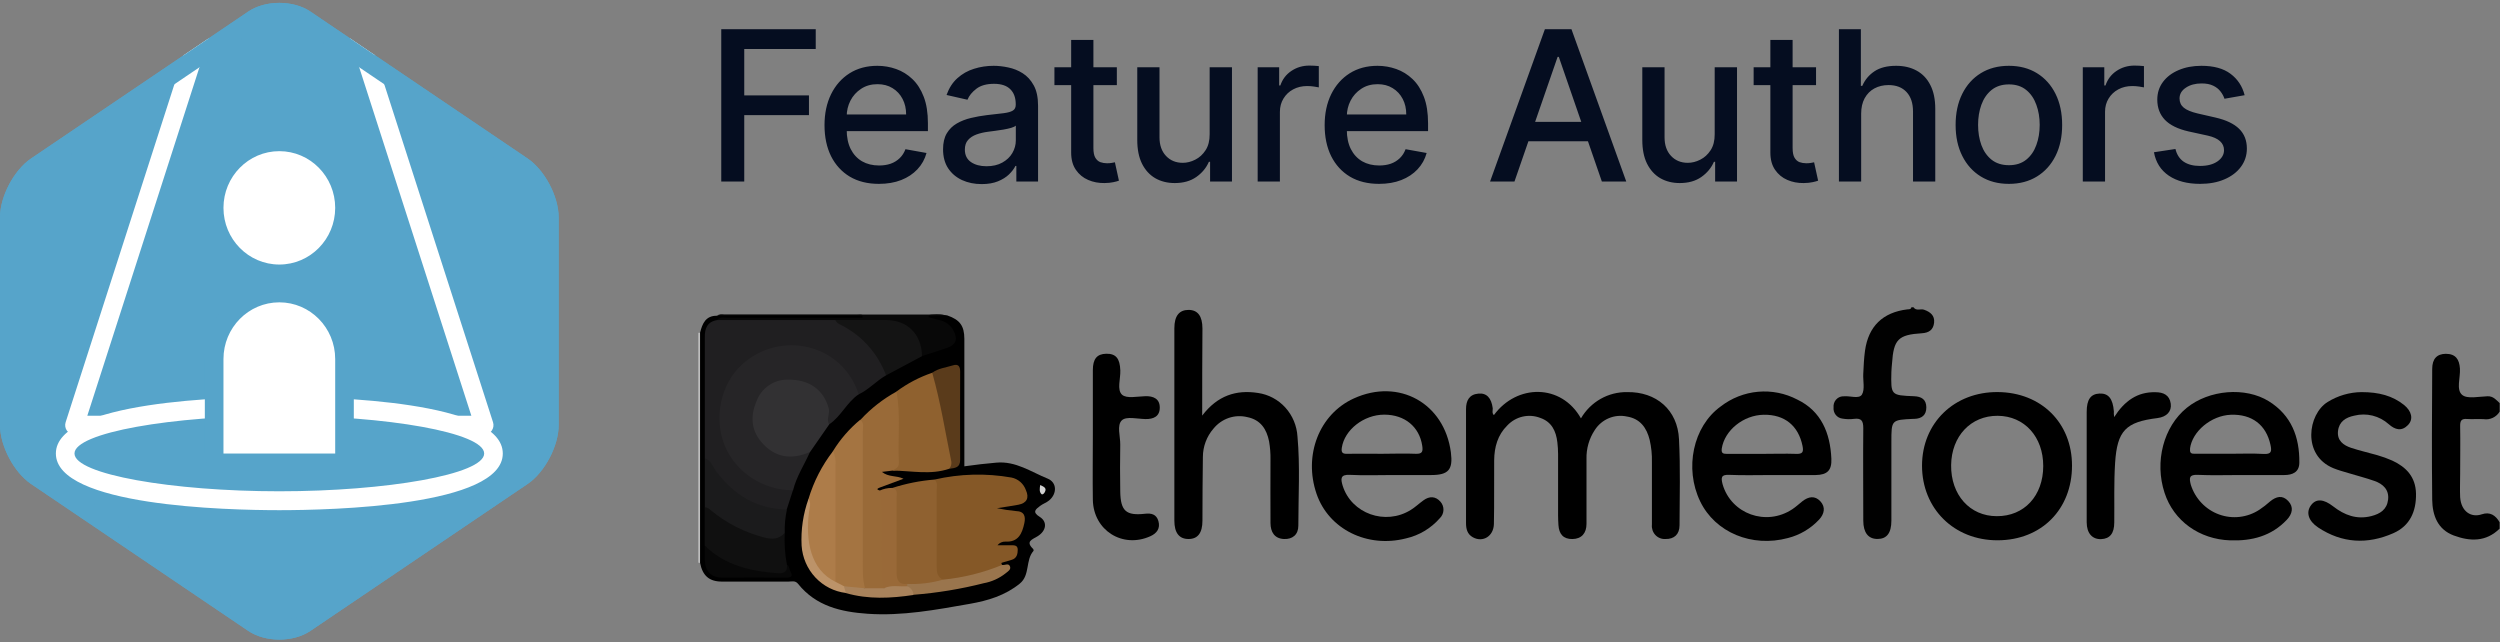
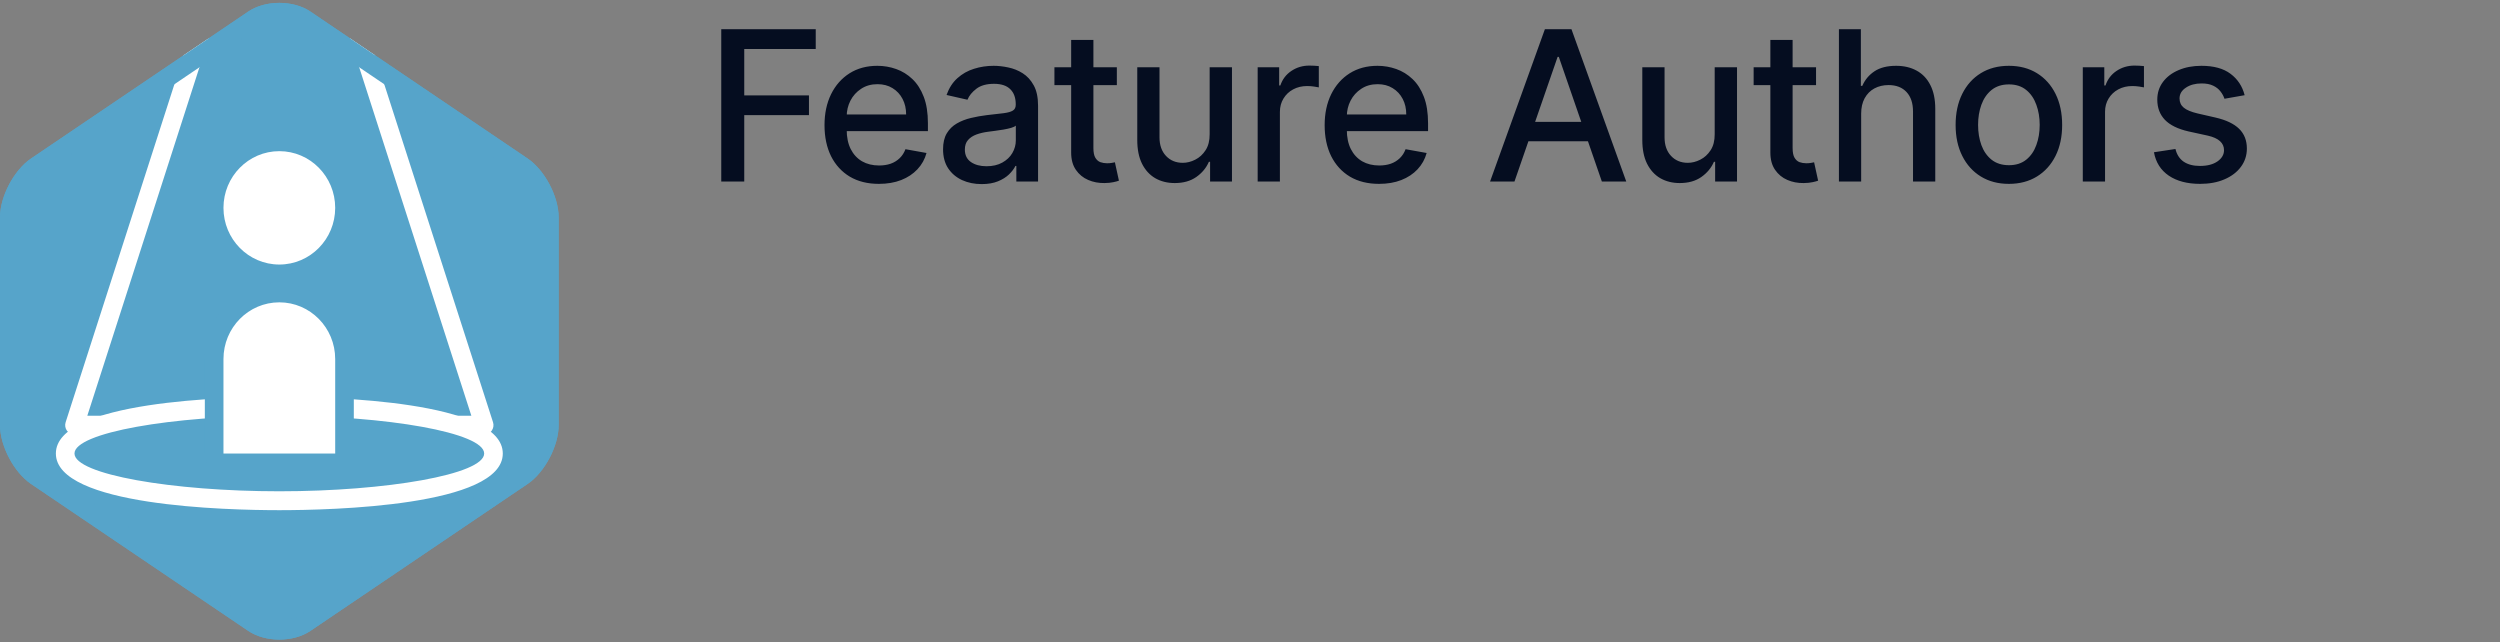
<svg xmlns="http://www.w3.org/2000/svg" width="179" height="46" viewBox="0 0 179 46" fill="none">
  <rect x="0" y="0" width="179" height="46" fill="#808080" stroke="none" />
  <g clip-path="url(#clip0_220_545)">
    <path d="M40 30.44C40 31.928 39.001 33.822 37.78 34.649L22.22 45.175C20.999 46 19.001 46 17.78 45.175L2.22 34.649C0.999 33.822 0 31.929 0 30.44V15.56C0 14.072 0.999 12.178 2.22 11.351L17.78 0.825C19.001 -2.46847e-05 20.999 -2.46847e-05 22.22 0.825L37.78 11.351C39.001 12.178 40 14.071 40 15.56V30.44Z" fill="#56A4CA" />
    <path d="M4.793 30.838C4.918 31.014 5.12 31.118 5.333 31.118H34.666C34.88 31.118 35.081 31.014 35.206 30.838C35.332 30.663 35.367 30.437 35.3 30.23L26.844 3.953L25.05 2.741L33.748 29.765H6.252L14.948 2.741L13.156 3.953L4.7 30.232C4.633 30.437 4.668 30.663 4.793 30.838Z" fill="white" />
    <path d="M20 35.853C19.846 35.853 4.667 35.814 4.667 32.471C4.667 29.128 19.846 29.088 20 29.088C20.153 29.088 35.333 29.128 35.333 32.471C35.333 35.814 20.153 35.853 20 35.853Z" fill="#56A4CA" />
    <path d="M20 29.765C27.663 29.765 34.667 30.976 34.667 32.471C34.667 33.966 27.663 35.176 20 35.176C12.337 35.176 5.333 33.966 5.333 32.471C5.333 30.976 12.337 29.765 20 29.765ZM20 28.412C16.247 28.412 4 28.704 4 32.471C4 36.237 16.247 36.529 20 36.529C23.753 36.529 36 36.237 36 32.471C36 28.704 23.753 28.412 20 28.412Z" fill="white" />
    <path d="M20 18.941C22.209 18.941 24 17.124 24 14.882C24 12.641 22.209 10.823 20 10.823C17.791 10.823 16 12.641 16 14.882C16 17.124 17.791 18.941 20 18.941Z" fill="white" />
    <path d="M16 33.147C15.632 33.147 15.334 32.844 15.334 32.471V25.706C15.334 23.095 17.427 20.971 20 20.971C22.573 20.971 24.667 23.095 24.667 25.706V32.471C24.667 32.844 24.368 33.147 24 33.147H16Z" fill="white" />
    <path d="M20 21.647C22.209 21.647 24 23.464 24 25.706V32.471H16V25.706C16 23.464 17.791 21.647 20 21.647ZM20 20.294C17.058 20.294 14.666 22.721 14.666 25.706V32.471C14.666 33.217 15.264 33.824 16 33.824H24C24.736 33.824 25.333 33.217 25.333 32.471V25.706C25.333 22.721 22.941 20.294 20 20.294Z" fill="#56A4CA" />
    <path d="M20 1.559C20.572 1.559 21.112 1.702 21.48 1.951L37.04 12.477C37.892 13.053 38.667 14.523 38.667 15.56V30.44C38.667 31.477 37.892 32.947 37.041 33.523L21.481 44.049C21.113 44.298 20.573 44.441 20.001 44.441C19.429 44.441 18.889 44.298 18.521 44.049L2.961 33.523C2.108 32.947 1.333 31.477 1.333 30.44V15.56C1.333 14.523 2.108 13.053 2.959 12.477L18.519 1.951C18.888 1.702 19.428 1.559 20 1.559ZM20 0.206C19.196 0.206 18.391 0.413 17.78 0.825L2.22 11.351C0.999 12.178 0 14.071 0 15.56V30.44C0 31.928 0.999 33.822 2.22 34.649L17.78 45.175C18.391 45.587 19.195 45.794 20 45.794C20.805 45.794 21.609 45.587 22.22 45.175L37.78 34.649C39.001 33.822 40 31.929 40 30.44V15.56C40 14.072 39.001 12.178 37.78 11.351L22.22 0.825C21.609 0.413 20.804 0.206 20 0.206Z" fill="#56A4CA" />
  </g>
  <path d="M51.642 13V2.091H58.407V3.508H53.288V6.832H57.922V8.243H53.288V13H51.642ZM62.929 13.165C62.123 13.165 61.429 12.993 60.846 12.648C60.268 12.3 59.82 11.812 59.504 11.184C59.192 10.552 59.035 9.811 59.035 8.962C59.035 8.124 59.192 7.386 59.504 6.746C59.82 6.107 60.261 5.608 60.825 5.25C61.393 4.891 62.057 4.712 62.817 4.712C63.279 4.712 63.726 4.788 64.16 4.941C64.593 5.093 64.982 5.333 65.326 5.66C65.671 5.987 65.942 6.411 66.141 6.933C66.34 7.451 66.439 8.082 66.439 8.824V9.388H59.936V8.195H64.879C64.879 7.776 64.793 7.405 64.623 7.082C64.453 6.755 64.213 6.498 63.904 6.31C63.599 6.121 63.24 6.027 62.828 6.027C62.38 6.027 61.99 6.137 61.656 6.358C61.326 6.574 61.07 6.858 60.889 7.21C60.712 7.558 60.623 7.936 60.623 8.344V9.277C60.623 9.824 60.719 10.289 60.91 10.672C61.106 11.056 61.377 11.349 61.725 11.551C62.073 11.75 62.48 11.849 62.945 11.849C63.247 11.849 63.522 11.807 63.771 11.722C64.019 11.633 64.234 11.501 64.415 11.327C64.596 11.153 64.735 10.939 64.831 10.683L66.338 10.954C66.218 11.398 66.001 11.787 65.688 12.121C65.379 12.451 64.991 12.709 64.522 12.893C64.057 13.075 63.526 13.165 62.929 13.165ZM70.288 13.181C69.769 13.181 69.3 13.085 68.881 12.893C68.462 12.698 68.13 12.416 67.885 12.046C67.644 11.677 67.523 11.224 67.523 10.688C67.523 10.227 67.612 9.847 67.789 9.548C67.967 9.25 68.207 9.014 68.508 8.84C68.81 8.666 69.148 8.534 69.521 8.446C69.894 8.357 70.273 8.289 70.66 8.243C71.151 8.186 71.548 8.14 71.854 8.105C72.159 8.066 72.381 8.004 72.519 7.918C72.658 7.833 72.727 7.695 72.727 7.503V7.466C72.727 7 72.596 6.64 72.333 6.384C72.074 6.129 71.687 6.001 71.172 6.001C70.636 6.001 70.213 6.12 69.904 6.358C69.599 6.592 69.387 6.853 69.27 7.141L67.773 6.8C67.951 6.303 68.21 5.901 68.551 5.596C68.896 5.287 69.291 5.063 69.739 4.925C70.186 4.783 70.657 4.712 71.151 4.712C71.477 4.712 71.823 4.751 72.189 4.829C72.559 4.903 72.903 5.042 73.223 5.244C73.546 5.447 73.81 5.736 74.016 6.113C74.222 6.485 74.325 6.97 74.325 7.567V13H72.77V11.881H72.706C72.603 12.087 72.448 12.29 72.243 12.489C72.037 12.688 71.772 12.853 71.449 12.984C71.126 13.115 70.739 13.181 70.288 13.181ZM70.634 11.903C71.074 11.903 71.451 11.816 71.763 11.642C72.079 11.468 72.319 11.24 72.482 10.96C72.649 10.676 72.733 10.372 72.733 10.049V8.994C72.676 9.051 72.566 9.104 72.402 9.154C72.243 9.2 72.06 9.241 71.854 9.277C71.648 9.309 71.447 9.339 71.252 9.367C71.056 9.392 70.893 9.413 70.762 9.431C70.453 9.47 70.171 9.536 69.915 9.628C69.663 9.721 69.46 9.854 69.308 10.028C69.158 10.198 69.084 10.425 69.084 10.71C69.084 11.104 69.229 11.402 69.521 11.604C69.812 11.803 70.183 11.903 70.634 11.903ZM79.966 4.818V6.097H75.497V4.818H79.966ZM76.695 2.858H78.288V10.598C78.288 10.907 78.334 11.139 78.427 11.296C78.519 11.448 78.638 11.553 78.783 11.61C78.933 11.663 79.094 11.69 79.268 11.69C79.396 11.69 79.508 11.681 79.604 11.663C79.7 11.645 79.774 11.631 79.827 11.62L80.115 12.936C80.023 12.972 79.891 13.007 79.721 13.043C79.55 13.082 79.337 13.103 79.082 13.107C78.663 13.114 78.272 13.039 77.91 12.883C77.548 12.727 77.255 12.485 77.031 12.158C76.807 11.832 76.695 11.421 76.695 10.928V2.858ZM86.611 9.607V4.818H88.209V13H86.642V11.583H86.557C86.369 12.02 86.067 12.384 85.652 12.675C85.24 12.963 84.727 13.107 84.112 13.107C83.587 13.107 83.122 12.991 82.717 12.76C82.316 12.526 81.999 12.18 81.769 11.722C81.541 11.264 81.428 10.697 81.428 10.022V4.818H83.02V9.831C83.02 10.388 83.175 10.832 83.484 11.162C83.793 11.492 84.194 11.658 84.688 11.658C84.986 11.658 85.282 11.583 85.577 11.434C85.876 11.285 86.122 11.059 86.318 10.758C86.516 10.456 86.614 10.072 86.611 9.607ZM90.049 13V4.818H91.588V6.118H91.673C91.822 5.678 92.085 5.331 92.462 5.079C92.842 4.824 93.271 4.696 93.751 4.696C93.85 4.696 93.967 4.699 94.102 4.706C94.241 4.713 94.349 4.722 94.427 4.733V6.256C94.363 6.239 94.25 6.219 94.086 6.198C93.923 6.173 93.76 6.161 93.596 6.161C93.22 6.161 92.884 6.24 92.589 6.4C92.298 6.556 92.067 6.775 91.897 7.055C91.727 7.332 91.641 7.648 91.641 8.004V13H90.049ZM98.739 13.165C97.933 13.165 97.238 12.993 96.656 12.648C96.077 12.3 95.63 11.812 95.314 11.184C95.001 10.552 94.845 9.811 94.845 8.962C94.845 8.124 95.001 7.386 95.314 6.746C95.63 6.107 96.07 5.608 96.635 5.25C97.203 4.891 97.867 4.712 98.627 4.712C99.088 4.712 99.536 4.788 99.969 4.941C100.402 5.093 100.791 5.333 101.136 5.66C101.48 5.987 101.752 6.411 101.951 6.933C102.15 7.451 102.249 8.082 102.249 8.824V9.388H95.745V8.195H100.688C100.688 7.776 100.603 7.405 100.433 7.082C100.262 6.755 100.022 6.498 99.713 6.31C99.408 6.121 99.049 6.027 98.638 6.027C98.19 6.027 97.799 6.137 97.466 6.358C97.135 6.574 96.88 6.858 96.699 7.21C96.521 7.558 96.432 7.936 96.432 8.344V9.277C96.432 9.824 96.528 10.289 96.72 10.672C96.915 11.056 97.187 11.349 97.535 11.551C97.883 11.75 98.29 11.849 98.755 11.849C99.057 11.849 99.332 11.807 99.58 11.722C99.829 11.633 100.044 11.501 100.225 11.327C100.406 11.153 100.544 10.939 100.64 10.683L102.148 10.954C102.027 11.398 101.81 11.787 101.498 12.121C101.189 12.451 100.8 12.709 100.331 12.893C99.866 13.075 99.335 13.165 98.739 13.165ZM108.435 13H106.688L110.614 2.091H112.516L116.441 13H114.694L111.61 4.072H111.525L108.435 13ZM108.728 8.728H114.396V10.113H108.728V8.728ZM122.772 9.607V4.818H124.37V13H122.804V11.583H122.718C122.53 12.02 122.228 12.384 121.813 12.675C121.401 12.963 120.888 13.107 120.273 13.107C119.748 13.107 119.283 12.991 118.878 12.76C118.477 12.526 118.161 12.18 117.93 11.722C117.702 11.264 117.589 10.697 117.589 10.022V4.818H119.182V9.831C119.182 10.388 119.336 10.832 119.645 11.162C119.954 11.492 120.355 11.658 120.849 11.658C121.147 11.658 121.444 11.583 121.738 11.434C122.037 11.285 122.283 11.059 122.479 10.758C122.678 10.456 122.775 10.072 122.772 9.607ZM130.029 4.818V6.097H125.56V4.818H130.029ZM126.758 2.858H128.351V10.598C128.351 10.907 128.397 11.139 128.49 11.296C128.582 11.448 128.701 11.553 128.846 11.61C128.996 11.663 129.157 11.69 129.331 11.69C129.459 11.69 129.571 11.681 129.667 11.663C129.763 11.645 129.837 11.631 129.89 11.62L130.178 12.936C130.086 12.972 129.954 13.007 129.784 13.043C129.613 13.082 129.4 13.103 129.145 13.107C128.726 13.114 128.335 13.039 127.973 12.883C127.611 12.727 127.318 12.485 127.094 12.158C126.87 11.832 126.758 11.421 126.758 10.928V2.858ZM133.259 8.142V13H131.667V2.091H133.238V6.15H133.339C133.531 5.71 133.824 5.36 134.218 5.101C134.612 4.841 135.127 4.712 135.763 4.712C136.324 4.712 136.814 4.827 137.233 5.058C137.656 5.289 137.982 5.633 138.213 6.091C138.447 6.546 138.565 7.114 138.565 7.796V13H136.972V7.988C136.972 7.387 136.817 6.922 136.509 6.592C136.2 6.258 135.77 6.091 135.219 6.091C134.843 6.091 134.506 6.171 134.207 6.331C133.913 6.491 133.68 6.725 133.51 7.034C133.343 7.339 133.259 7.709 133.259 8.142ZM143.836 13.165C143.069 13.165 142.4 12.989 141.828 12.638C141.256 12.286 140.813 11.794 140.497 11.162C140.18 10.53 140.022 9.792 140.022 8.946C140.022 8.098 140.18 7.355 140.497 6.72C140.813 6.084 141.256 5.591 141.828 5.239C142.4 4.887 143.069 4.712 143.836 4.712C144.603 4.712 145.273 4.887 145.845 5.239C146.416 5.591 146.86 6.084 147.176 6.72C147.492 7.355 147.65 8.098 147.65 8.946C147.65 9.792 147.492 10.53 147.176 11.162C146.86 11.794 146.416 12.286 145.845 12.638C145.273 12.989 144.603 13.165 143.836 13.165ZM143.842 11.828C144.339 11.828 144.751 11.697 145.078 11.434C145.404 11.171 145.646 10.821 145.802 10.385C145.962 9.948 146.042 9.467 146.042 8.941C146.042 8.419 145.962 7.94 145.802 7.503C145.646 7.062 145.404 6.709 145.078 6.443C144.751 6.176 144.339 6.043 143.842 6.043C143.341 6.043 142.926 6.176 142.595 6.443C142.269 6.709 142.025 7.062 141.866 7.503C141.709 7.94 141.631 8.419 141.631 8.941C141.631 9.467 141.709 9.948 141.866 10.385C142.025 10.821 142.269 11.171 142.595 11.434C142.926 11.697 143.341 11.828 143.842 11.828ZM149.128 13V4.818H150.668V6.118H150.753C150.902 5.678 151.165 5.331 151.541 5.079C151.921 4.824 152.351 4.696 152.83 4.696C152.93 4.696 153.047 4.699 153.182 4.706C153.32 4.713 153.429 4.722 153.507 4.733V6.256C153.443 6.239 153.329 6.219 153.166 6.198C153.002 6.173 152.839 6.161 152.676 6.161C152.299 6.161 151.964 6.24 151.669 6.4C151.378 6.556 151.147 6.775 150.976 7.055C150.806 7.332 150.721 7.648 150.721 8.004V13H149.128ZM160.716 6.816L159.272 7.071C159.212 6.887 159.116 6.711 158.985 6.544C158.857 6.377 158.683 6.24 158.463 6.134C158.243 6.027 157.967 5.974 157.637 5.974C157.186 5.974 156.81 6.075 156.508 6.278C156.206 6.477 156.055 6.734 156.055 7.05C156.055 7.324 156.156 7.544 156.359 7.711C156.561 7.877 156.888 8.014 157.339 8.121L158.639 8.419C159.391 8.593 159.952 8.861 160.322 9.223C160.691 9.586 160.876 10.056 160.876 10.635C160.876 11.125 160.734 11.562 160.45 11.945C160.169 12.325 159.777 12.624 159.272 12.84C158.772 13.057 158.191 13.165 157.531 13.165C156.614 13.165 155.867 12.97 155.288 12.579C154.709 12.185 154.354 11.626 154.223 10.901L155.762 10.667C155.858 11.068 156.055 11.372 156.353 11.578C156.652 11.78 157.041 11.881 157.52 11.881C158.042 11.881 158.459 11.773 158.772 11.556C159.084 11.336 159.24 11.068 159.24 10.752C159.24 10.496 159.145 10.282 158.953 10.108C158.765 9.934 158.475 9.802 158.085 9.713L156.7 9.41C155.936 9.236 155.372 8.959 155.006 8.579C154.644 8.199 154.462 7.718 154.462 7.135C154.462 6.652 154.597 6.23 154.867 5.868C155.137 5.505 155.51 5.223 155.986 5.021C156.462 4.815 157.007 4.712 157.621 4.712C158.505 4.712 159.201 4.903 159.709 5.287C160.217 5.667 160.553 6.176 160.716 6.816Z" fill="#050D20" />
  <g clip-path="url(#clip1_220_545)">
    <path d="M137.005 22C137.204 22.292 137.522 22.087 137.762 22.176C138.209 22.334 138.536 22.589 138.482 23.101C138.428 23.614 138.113 23.83 137.607 23.861C135.911 23.966 135.585 24.305 135.469 26.014C135.454 26.216 135.428 26.419 135.423 26.621C135.384 28.296 135.384 28.304 137.039 28.369C137.576 28.39 137.917 28.596 137.925 29.158C137.932 29.721 137.599 29.976 137.065 29.991H136.99C135.423 30.065 135.423 30.065 135.423 31.642C135.423 33.519 135.423 35.399 135.423 37.276C135.423 38.167 135.095 38.59 134.428 38.59C133.762 38.59 133.414 38.135 133.411 37.276C133.411 35.068 133.39 32.859 133.411 30.651C133.411 30.125 133.272 29.923 132.745 29.991C132.47 30.026 132.192 30.02 131.919 29.973C131.825 29.962 131.734 29.933 131.651 29.887C131.568 29.84 131.495 29.778 131.436 29.703C131.377 29.627 131.333 29.541 131.307 29.448C131.281 29.356 131.273 29.259 131.283 29.163C131.274 29.067 131.284 28.969 131.313 28.877C131.342 28.785 131.388 28.699 131.45 28.625C131.512 28.552 131.588 28.491 131.674 28.448C131.759 28.405 131.852 28.38 131.947 28.375C131.972 28.373 131.997 28.373 132.022 28.375C132.463 28.33 133.101 28.585 133.313 28.254C133.538 27.878 133.383 27.273 133.409 26.769C133.437 26.214 133.458 25.654 133.535 25.105C133.778 23.362 134.811 22.365 136.559 22.152C136.677 22.137 136.817 22.171 136.856 22H137.005Z" fill="#010101" />
    <path d="M176.147 30.52C176.168 31.655 176.147 32.794 176.147 33.937C176.147 34.494 176.121 35.052 176.147 35.606C176.219 36.629 176.937 37.084 177.696 36.824C178.282 36.626 178.683 36.892 178.972 37.394V37.851C177.996 38.811 176.852 38.771 175.695 38.343C174.538 37.914 174.164 36.908 174.146 35.788C174.11 32.665 174.128 29.542 174.146 26.419C174.146 25.686 174.484 25.341 175.119 25.333C175.827 25.333 176.088 25.735 176.131 26.385C176.175 27.034 175.847 27.896 176.286 28.27C176.658 28.588 177.484 28.39 178.109 28.372C178.522 28.359 178.726 28.635 178.977 28.864V29.471C178.859 29.665 178.688 29.82 178.485 29.916C178.281 30.012 178.055 30.046 177.833 30.012C177.435 29.986 177.03 30.028 176.632 29.999C176.235 29.97 176.139 30.125 176.147 30.52Z" fill="black" />
    <path d="M50 23.83C50.043 23.825 50.086 23.825 50.129 23.83C50.421 24.093 50.359 24.432 50.361 24.755C50.361 29.629 50.361 34.504 50.361 39.381C50.361 39.702 50.423 40.052 50.124 40.301H50.062L50 40.283V23.83Z" fill="#BEBEBE" />
    <path d="M50.124 40.294V23.822C50.287 23.167 50.527 22.594 51.343 22.607C51.504 22.532 51.684 22.508 51.859 22.539H61.356C61.539 22.539 61.748 22.473 61.958 22.678C61.676 23.052 61.284 22.973 60.94 22.973C58.126 22.973 55.311 22.973 52.499 22.973C52.15 22.937 51.797 22.981 51.467 23.101C50.78 23.322 50.692 23.872 50.692 24.492V31.994C50.692 32.273 50.692 32.552 50.677 32.83C50.7 33.982 50.715 35.136 50.677 36.29C50.697 37.173 50.692 38.059 50.677 38.945C50.578 40.924 50.772 41.132 52.716 41.129C53.716 41.129 54.712 41.129 55.712 41.129C56.398 41.129 56.398 41.116 56.169 40.409C55.895 39.686 55.975 38.932 55.97 38.185C55.942 37.629 55.995 37.072 56.127 36.532C56.245 36.029 56.395 35.535 56.577 35.052C56.868 34.079 57.374 33.212 57.821 32.299C58.255 31.598 58.734 30.926 59.254 30.288C60.05 29.637 60.519 28.664 61.39 28.088C62.105 27.697 62.681 27.097 63.38 26.692C64.233 26.182 65.112 25.72 66.014 25.307C66.489 25.141 66.969 24.986 67.442 24.818C67.772 24.7 68.157 24.608 68.155 24.15C68.142 23.958 68.078 23.773 67.969 23.615C67.86 23.458 67.711 23.334 67.537 23.256C67.23 23.078 66.864 23.052 66.543 22.904C66.477 22.883 66.419 22.841 66.376 22.785C66.334 22.728 66.311 22.66 66.308 22.589C66.813 22.485 67.333 22.485 67.837 22.589C68.723 22.896 69.045 23.328 69.048 24.258C69.048 27.046 69.048 29.836 69.048 32.628V33.388C69.848 33.275 70.597 33.188 71.341 33.125C72.73 32.999 73.827 33.79 75.01 34.268C75.689 34.544 75.694 35.349 75.118 35.83C74.93 35.99 74.674 36.069 74.478 36.219C74.168 36.456 73.871 36.653 74.445 37.008C75.018 37.362 74.92 38.02 74.274 38.406C73.9 38.632 73.412 38.769 73.969 39.3C73.998 39.329 74.019 39.421 74 39.442C73.409 40.109 73.768 41.174 73.019 41.784C71.968 42.636 70.742 43.006 69.438 43.235C67.013 43.661 64.594 44.118 62.113 43.945C60.217 43.813 58.428 43.403 57.147 41.81C56.946 41.547 56.695 41.642 56.458 41.642C54.875 41.642 53.29 41.642 51.707 41.642C50.782 41.647 50.302 41.224 50.124 40.294Z" fill="black" />
    <path d="M106.963 29.721C108.6 27.484 111.789 27.457 113.196 29.955C113.535 29.372 114.02 28.892 114.601 28.561C115.182 28.232 115.838 28.064 116.503 28.075C118.587 28.041 120.118 29.345 120.216 31.448C120.322 33.498 120.26 35.556 120.255 37.612C120.255 38.259 119.868 38.608 119.248 38.593C119.115 38.602 118.982 38.581 118.858 38.532C118.733 38.484 118.621 38.408 118.528 38.31C118.436 38.212 118.366 38.095 118.322 37.967C118.279 37.839 118.263 37.702 118.277 37.568C118.277 36.069 118.277 34.572 118.277 33.075C118.29 32.544 118.236 32.014 118.117 31.498C117.9 30.617 117.425 29.973 116.485 29.823C116.052 29.73 115.601 29.771 115.192 29.943C114.782 30.115 114.433 30.408 114.19 30.785C113.781 31.398 113.573 32.127 113.593 32.867C113.593 34.416 113.593 35.961 113.593 37.51C113.593 38.167 113.25 38.585 112.589 38.595C111.928 38.606 111.626 38.233 111.585 37.599C111.572 37.373 111.559 37.144 111.559 36.916C111.559 35.446 111.559 33.974 111.559 32.502C111.557 32.223 111.54 31.945 111.507 31.669C111.412 30.864 111.102 30.202 110.281 29.921C109.878 29.765 109.44 29.733 109.02 29.83C108.6 29.927 108.218 30.148 107.921 30.465C107.231 31.143 106.994 32.013 106.983 32.954C106.968 34.476 106.996 35.998 106.963 37.52C106.942 38.398 106.17 38.861 105.463 38.472C105.049 38.246 104.967 37.862 104.967 37.441V29.292C104.967 28.685 105.197 28.241 105.847 28.183C106.439 28.12 106.785 28.49 106.88 29.234C106.888 29.389 106.81 29.584 106.963 29.721Z" fill="black" />
    <path d="M86.077 29.757C87.169 28.32 88.514 27.891 90.074 28.136C90.825 28.244 91.517 28.614 92.032 29.182C92.546 29.75 92.853 30.482 92.899 31.253C93.092 33.377 92.961 35.512 92.961 37.641C92.961 38.28 92.545 38.622 91.928 38.593C91.251 38.561 90.972 38.091 90.967 37.457C90.954 35.935 90.967 34.413 90.967 32.891C90.974 32.461 90.94 32.031 90.867 31.608C90.694 30.73 90.262 30.062 89.317 29.868C88.876 29.758 88.414 29.776 87.983 29.922C87.552 30.069 87.171 30.336 86.882 30.693C86.398 31.252 86.129 31.97 86.126 32.715C86.097 34.234 86.105 35.756 86.095 37.278C86.095 38.159 85.762 38.593 85.098 38.593C84.435 38.593 84.084 38.159 84.084 37.278C84.084 32.687 84.084 28.095 84.084 23.504C84.084 22.613 84.435 22.189 85.101 22.189C85.767 22.189 86.092 22.641 86.095 23.517C86.079 25.544 86.077 27.562 86.077 29.757Z" fill="black" />
    <path d="M96.655 34C97.66 34.053 98.669 34.013 99.676 34.013H102.47C103.715 34.013 104.045 33.627 103.883 32.386C103.418 28.864 100.157 27.055 96.929 28.53C94.458 29.657 93.314 32.591 94.267 35.364C95.14 37.896 97.9 39.26 100.673 38.548C101.61 38.336 102.457 37.829 103.095 37.099C103.253 36.947 103.345 36.738 103.352 36.517C103.359 36.297 103.281 36.082 103.134 35.919C102.783 35.52 102.346 35.512 101.918 35.825C101.613 36.045 101.334 36.311 101.017 36.508C99.188 37.649 96.759 36.771 96.136 34.778C95.984 34.274 95.966 33.963 96.655 34ZM96.074 32.055C96.266 30.78 97.644 29.689 99.114 29.689C100.583 29.689 101.623 30.559 101.83 31.905C101.892 32.31 101.853 32.512 101.368 32.491C100.565 32.455 99.757 32.491 98.951 32.491C98.145 32.491 97.291 32.478 96.459 32.491C96.118 32.505 96.023 32.394 96.074 32.055Z" fill="black" />
    <path d="M157.362 34C158.367 34.047 159.374 34.013 160.378 34.013C161.437 34.013 162.493 34.013 163.549 34.013C164.13 34.013 164.628 33.819 164.633 33.127C164.651 31.287 164.065 29.739 162.451 28.732C160.768 27.681 158.165 27.907 156.572 29.2C154.912 30.546 154.248 33.059 154.984 35.291C155.635 37.291 157.465 38.616 159.686 38.69C161.235 38.742 162.627 38.388 163.735 37.218C164.132 36.797 164.251 36.308 163.835 35.869C163.42 35.43 162.981 35.543 162.544 35.898C162.3 36.117 162.042 36.317 161.77 36.498C161.347 36.775 160.866 36.95 160.366 37.008C159.866 37.067 159.36 37.008 158.886 36.835C158.412 36.663 157.983 36.383 157.633 36.015C157.282 35.647 157.019 35.203 156.864 34.715C156.737 34.221 156.735 33.971 157.362 34ZM156.804 32.118C156.964 30.888 158.32 29.752 159.725 29.697C161.24 29.639 162.258 30.425 162.565 31.847C162.668 32.321 162.637 32.533 162.072 32.502C161.271 32.455 160.463 32.489 159.66 32.489C158.857 32.489 158 32.489 157.171 32.489C156.905 32.497 156.768 32.455 156.812 32.118H156.804Z" fill="black" />
    <path d="M123.818 34C124.823 34.045 125.83 34.013 126.837 34.013C127.893 34.013 128.949 34.013 130.005 34.013C130.837 34 131.162 33.672 131.126 32.849C131.048 31.009 130.398 29.431 128.686 28.609C127.819 28.156 126.844 27.962 125.873 28.05C124.903 28.137 123.977 28.502 123.201 29.103C121.213 30.538 120.596 33.54 121.73 35.893C122.806 38.127 125.44 39.218 128.022 38.522C128.877 38.305 129.653 37.843 130.258 37.192C130.614 36.803 130.733 36.321 130.338 35.893C129.943 35.465 129.486 35.551 129.047 35.893C128.812 36.08 128.588 36.29 128.337 36.456C126.455 37.707 123.948 36.797 123.338 34.673C123.212 34.179 123.238 33.974 123.818 34ZM123.279 32.11C123.483 30.809 124.828 29.721 126.277 29.697C127.785 29.671 128.766 30.486 129.06 31.926C129.15 32.373 129.06 32.512 128.606 32.497C127.803 32.468 126.997 32.497 126.191 32.497C125.337 32.497 124.482 32.497 123.627 32.497C123.356 32.497 123.235 32.439 123.279 32.11Z" fill="black" />
    <path d="M143.04 28.072C139.926 28.049 137.617 30.28 137.617 33.343C137.617 36.406 139.9 38.695 143.04 38.685C146.179 38.674 148.356 36.458 148.356 33.34C148.359 30.28 146.151 28.093 143.04 28.072ZM142.97 36.958C141.036 36.958 139.675 35.428 139.701 33.301C139.727 31.23 141.111 29.76 143.032 29.771C144.953 29.781 146.298 31.282 146.296 33.367C146.293 35.501 144.935 36.968 142.97 36.958Z" fill="black" />
    <path d="M169.08 28.075C170.342 28.075 171.3 28.338 172.119 28.987C172.682 29.439 172.811 30.012 172.421 30.422C171.961 30.909 171.489 30.775 171.034 30.372C170.703 30.076 170.305 29.865 169.876 29.758C169.447 29.652 169 29.652 168.571 29.76C167.961 29.886 167.476 30.181 167.401 30.864C167.326 31.548 167.786 31.879 168.341 32.066C168.958 32.27 169.596 32.412 170.218 32.591C170.58 32.695 170.935 32.823 171.279 32.975C172.284 33.438 172.96 34.145 172.986 35.341C173.009 36.624 172.545 37.657 171.362 38.177C169.518 38.99 167.693 38.903 165.984 37.77C165.266 37.294 165.098 36.676 165.467 36.177C165.836 35.677 166.381 35.733 167.05 36.253C167.866 36.889 168.746 37.218 169.79 36.952C170.425 36.789 170.905 36.479 170.988 35.772C171.07 35.065 170.626 34.65 170.006 34.434C169.387 34.218 168.808 34.071 168.199 33.887C167.814 33.772 167.424 33.669 167.055 33.517C164.814 32.581 165.248 29.657 166.655 28.785C167.386 28.33 168.223 28.085 169.08 28.075Z" fill="black" />
    <path d="M78.248 31.145C78.248 29.597 78.248 28.049 78.248 26.503C78.248 25.693 78.545 25.344 79.2 25.328C79.898 25.312 80.184 25.665 80.215 26.519C80.238 27.118 79.957 27.91 80.339 28.262C80.667 28.556 81.434 28.383 82.007 28.367C82.58 28.351 83.04 28.548 83.04 29.182C83.04 29.815 82.598 30.018 82.007 30.005C81.416 29.991 80.649 29.797 80.329 30.091C79.949 30.441 80.22 31.24 80.21 31.842C80.191 32.957 80.191 34.073 80.21 35.191C80.233 36.592 80.626 36.937 81.989 36.784C82.436 36.734 82.802 36.818 82.942 37.31C83.092 37.836 82.826 38.188 82.363 38.395C80.38 39.289 78.289 37.978 78.248 35.79C78.224 34.239 78.248 32.691 78.248 31.145Z" fill="black" />
    <path d="M151.374 29.865C152.118 28.703 153.04 28.049 154.336 28.083C154.881 28.083 155.338 28.272 155.426 28.903C155.503 29.46 155.129 29.852 154.475 29.934C152.211 30.212 151.589 30.827 151.441 33.151C151.351 34.563 151.398 35.985 151.382 37.402C151.382 38.191 151.07 38.577 150.44 38.601C149.81 38.624 149.407 38.183 149.407 37.397C149.407 34.768 149.407 32.126 149.407 29.492C149.407 28.606 149.693 28.209 150.321 28.178C150.948 28.146 151.284 28.527 151.354 29.466C151.338 29.56 151.351 29.647 151.374 29.865Z" fill="black" />
    <path d="M67.844 22.602H66.502L66.481 22.707C66.739 22.778 66.998 22.857 67.256 22.917C67.475 22.96 67.683 23.054 67.862 23.19C68.041 23.327 68.187 23.503 68.289 23.706C68.588 24.279 68.449 24.676 67.852 24.892C67.256 25.107 66.623 25.296 66.009 25.494C65.689 25.065 65.634 24.508 65.314 24.069C65.129 23.778 64.876 23.539 64.576 23.374C64.277 23.209 63.942 23.124 63.602 23.125C62.293 23.125 60.986 23.099 59.675 23.143C57.284 23.143 54.895 23.143 52.504 23.143C52.112 23.143 51.691 23.217 51.358 22.902C51.578 22.652 51.874 22.754 52.133 22.754C55.093 22.754 58.055 22.754 61.017 22.754H61.756V22.599H51.348C51.503 22.473 51.686 22.523 51.864 22.523H67.341C67.51 22.538 67.678 22.564 67.844 22.602Z" fill="#080808" />
    <path d="M51.361 22.915H59.817C61.197 23.461 62.359 24.461 63.117 25.756C63.326 26.096 63.574 26.432 63.44 26.876C62.745 27.271 62.205 27.899 61.472 28.241C61.201 28.141 61.142 27.878 61.028 27.654C59.737 25.084 56.752 24.184 54.196 25.593C53.328 26.09 52.631 26.844 52.197 27.756C51.764 28.668 51.615 29.693 51.771 30.694C51.927 31.694 52.381 32.622 53.07 33.352C53.76 34.083 54.653 34.58 55.629 34.778C56.014 34.862 56.44 34.828 56.775 35.102L56.331 36.474C55.972 36.774 55.572 36.663 55.185 36.574C53.047 36.064 51.498 34.763 50.465 32.817C50.465 29.926 50.465 27.05 50.465 24.166C50.449 23.504 50.643 23.028 51.361 22.915Z" fill="#201F21" />
    <path d="M56.783 35.104C54.619 35.104 52.652 33.803 51.877 31.866C51.102 29.928 51.593 27.523 53.096 26.13C55.846 23.588 60.325 24.602 61.48 28.233C60.635 28.803 60.22 29.81 59.378 30.378C58.985 30.365 59.143 30.068 59.14 29.878C59.114 28.264 57.976 27.25 56.3 27.378C54.903 27.483 53.945 28.793 54.144 30.32C54.327 31.713 55.706 32.686 57.139 32.423C57.421 32.373 57.692 32.129 57.999 32.352C57.596 33.264 57.028 34.116 56.783 35.104Z" fill="#262527" />
    <path d="M66.91 34.337C68.72 33.92 70.592 33.87 72.42 34.192C72.654 34.238 72.871 34.345 73.052 34.502C73.233 34.659 73.371 34.861 73.453 35.089C73.711 35.656 73.513 36.027 72.911 36.14C72.469 36.224 72.025 36.285 71.382 36.387C71.831 36.481 72.284 36.549 72.74 36.592C73.371 36.608 73.44 37.005 73.342 37.465C73.187 38.19 72.916 38.834 71.987 38.779C71.878 38.774 71.77 38.795 71.671 38.841C71.572 38.886 71.486 38.956 71.418 39.042C71.746 39.042 72.023 39.042 72.299 39.042C72.575 39.042 72.87 38.998 72.87 39.36C72.87 39.649 72.808 39.978 72.438 40.083C72.201 40.151 71.963 40.22 71.726 40.293C71.713 40.293 71.7 40.338 71.703 40.359C71.705 40.38 71.728 40.401 71.741 40.422C71.741 40.646 71.584 40.735 71.424 40.79C70.253 41.212 69.041 41.502 67.809 41.655C67.659 41.665 67.508 41.636 67.372 41.571C67.221 41.504 67.092 41.394 67 41.254C66.909 41.114 66.859 40.95 66.856 40.782C66.835 38.658 66.758 36.498 66.91 34.337Z" fill="#855827" />
    <path d="M63.904 33.695L63.143 33.787C63.633 34.184 64.175 34.026 64.692 34.279L62.998 34.907C62.794 34.983 62.74 35.054 62.998 35.125C63.118 35.237 63.214 35.374 63.277 35.527C63.34 35.68 63.37 35.845 63.365 36.011C63.419 37.983 63.365 39.954 63.406 41.926C63.397 42.002 63.37 42.075 63.328 42.139C63.114 42.274 62.867 42.346 62.615 42.349C62.363 42.352 62.115 42.285 61.898 42.155C61.647 41.832 61.526 41.424 61.56 41.014C61.534 37.536 61.56 34.058 61.56 30.58C61.586 30.406 61.603 30.23 61.611 30.055C62.359 29.243 63.231 28.561 64.194 28.036C64.521 28.299 64.563 28.685 64.573 29.058C64.617 30.341 64.596 31.624 64.586 32.904C64.573 33.359 64.426 33.687 63.904 33.695Z" fill="#996A38" />
    <path d="M58.002 32.36C56.657 32.949 55.453 32.775 54.488 31.619C53.747 30.735 53.742 29.707 54.175 28.703C54.349 28.25 54.654 27.862 55.051 27.59C55.447 27.319 55.916 27.177 56.393 27.184C57.943 27.152 58.975 27.912 59.334 29.234C59.445 29.634 59.136 30.023 59.373 30.386L58.002 32.36Z" fill="#323133" />
    <path d="M61.594 30.052C61.893 30.281 61.777 30.612 61.777 30.898C61.777 33.935 61.777 36.971 61.777 40.004C61.777 40.709 61.738 41.416 61.932 42.107C61.416 42.491 60.915 42.136 60.406 42.123C60.244 42.091 60.092 42.02 59.963 41.917C59.834 41.813 59.73 41.679 59.662 41.526C59.575 41.157 59.546 40.777 59.575 40.399C59.611 37.699 59.489 34.999 59.639 32.302C60.164 31.447 60.824 30.687 61.594 30.052Z" fill="#A47441" />
    <path d="M63.904 33.695C64.126 33.553 64.379 33.482 64.359 33.101C64.268 31.414 64.506 29.713 64.186 28.033C64.966 27.454 65.831 27 66.747 26.69C67.14 26.719 67.116 27.06 67.168 27.305C67.532 29.058 67.93 30.804 68.247 32.562C68.314 32.933 68.407 33.327 67.969 33.561C66.628 34.024 65.263 33.703 63.904 33.695Z" fill="#8F612F" />
    <path d="M66.91 34.337C67.168 34.555 67.062 34.862 67.065 35.125C67.065 36.939 67.065 38.753 67.065 40.567C67.065 40.974 67.117 41.321 67.522 41.511C67.489 41.86 67.202 41.842 66.975 41.879C66.295 42.015 65.601 42.064 64.909 42.023C64.163 41.868 63.992 41.679 63.969 40.838C63.936 39.476 63.956 38.114 63.969 36.755C63.978 36.15 63.945 35.545 63.871 34.944C64.858 34.623 65.877 34.419 66.91 34.337Z" fill="#8F6130" />
    <path d="M56.189 38.151C56.148 38.916 56.2 39.683 56.344 40.435C56.533 40.927 56.324 41.166 55.846 41.19C54.059 41.279 52.45 40.719 50.94 39.812C50.653 39.639 50.62 39.31 50.457 39.066V36.321C50.849 36.098 51.066 36.442 51.306 36.621C52.148 37.267 53.091 37.764 54.095 38.09C54.8 38.317 55.482 38.435 56.189 38.151Z" fill="#101010" />
    <path d="M56.189 38.151C55.768 38.622 55.293 38.635 54.697 38.477C53.342 38.128 52.076 37.49 50.981 36.605C50.824 36.479 50.692 36.319 50.465 36.321C50.465 35.154 50.465 33.986 50.465 32.817C50.93 32.954 51.033 33.419 51.278 33.748C52.556 35.443 54.188 36.453 56.347 36.474C56.224 37.024 56.17 37.587 56.189 38.151Z" fill="#1B1B1C" />
    <path d="M59.644 32.302C59.796 32.62 59.857 32.975 59.82 33.327C59.82 36.103 59.82 38.878 59.82 41.653C58.916 41.653 58.529 40.945 58.19 40.299C57.599 39.166 57.535 37.933 57.77 36.682C57.867 36.372 57.907 36.047 57.888 35.722C58.26 34.481 58.856 33.321 59.644 32.302Z" fill="#AD7C49" />
    <path d="M63.442 26.876C62.88 25.369 61.799 24.121 60.4 23.364C60.189 23.241 59.923 23.183 59.817 22.915H63.432C64.981 22.915 65.993 23.94 66.014 25.504L63.442 26.876Z" fill="#141414" />
    <path d="M67.968 33.564C68.025 33.495 68.067 33.416 68.093 33.331C68.118 33.245 68.127 33.156 68.118 33.067C67.682 30.938 67.344 28.782 66.747 26.69C67.183 26.366 67.721 26.319 68.214 26.164C68.614 26.035 68.751 26.224 68.748 26.621C68.748 28.724 68.73 30.812 68.748 32.907C68.756 33.495 68.369 33.511 67.968 33.564Z" fill="#5A3B1B" />
    <path d="M63.868 34.936C64.32 35.02 64.194 35.383 64.194 35.662C64.194 37.431 64.194 39.2 64.194 40.969C64.194 41.495 64.32 41.879 64.955 41.81C64.967 41.828 64.975 41.848 64.978 41.869C64.982 41.89 64.981 41.912 64.977 41.932C64.972 41.953 64.964 41.973 64.952 41.99C64.939 42.008 64.924 42.022 64.906 42.034C64.386 42.218 63.825 42.245 63.29 42.11C63.06 41.476 63.163 40.817 63.138 40.167C63.073 38.487 63.292 36.797 62.988 35.125C63.264 34.998 63.565 34.933 63.868 34.936Z" fill="#996938" />
    <path d="M64.955 41.963C64.955 41.913 64.955 41.86 64.955 41.81C65.82 41.848 66.686 41.744 67.519 41.503C68.971 41.362 70.396 41.008 71.749 40.451C71.945 40.493 72.234 40.275 72.324 40.583C72.389 40.796 72.149 40.922 71.999 41.051C71.542 41.413 71.005 41.655 70.434 41.758C68.785 42.177 67.104 42.454 65.409 42.586C65.244 42.391 64.994 42.255 64.955 41.963Z" fill="#9A754D" />
    <path d="M50.465 39.066C51.926 40.501 53.767 40.906 55.714 41.045C56.148 41.074 56.385 40.901 56.354 40.435C56.53 40.541 56.496 40.748 56.584 40.898C56.806 41.271 56.659 41.361 56.277 41.358C54.751 41.342 53.225 41.358 51.702 41.358C50.927 41.358 50.501 40.903 50.467 40.138C50.441 39.773 50.465 39.418 50.465 39.066Z" fill="#080808" />
    <path d="M57.888 35.722C58.097 36.03 57.966 36.34 57.925 36.663C57.666 38.674 58.015 40.79 59.82 41.658L60.421 41.968C60.612 42.089 60.744 42.231 60.569 42.457C59.734 42.358 58.96 41.965 58.38 41.346C57.801 40.727 57.452 39.922 57.395 39.068C57.337 37.931 57.504 36.792 57.888 35.722Z" fill="#BC9369" />
    <path d="M60.569 42.465L60.421 41.976L61.937 42.12H63.293C63.827 41.858 64.403 42.023 64.956 41.973C65.082 42.023 65.192 42.108 65.273 42.219C65.354 42.33 65.402 42.461 65.412 42.599C63.791 42.841 62.172 42.928 60.569 42.465Z" fill="#A8825B" />
    <path d="M74.478 34.728C74.775 34.86 74.971 34.96 74.798 35.254C74.749 35.336 74.648 35.449 74.566 35.375C74.398 35.207 74.442 34.981 74.478 34.728Z" fill="#D0D0D0" />
  </g>
  <defs>
    <clipPath id="clip0_220_545">
      <rect width="40" height="46" fill="white" />
    </clipPath>
    <clipPath id="clip1_220_545">
-       <rect width="129" height="22" fill="white" transform="translate(50 22)" />
-     </clipPath>
+       </clipPath>
  </defs>
</svg>